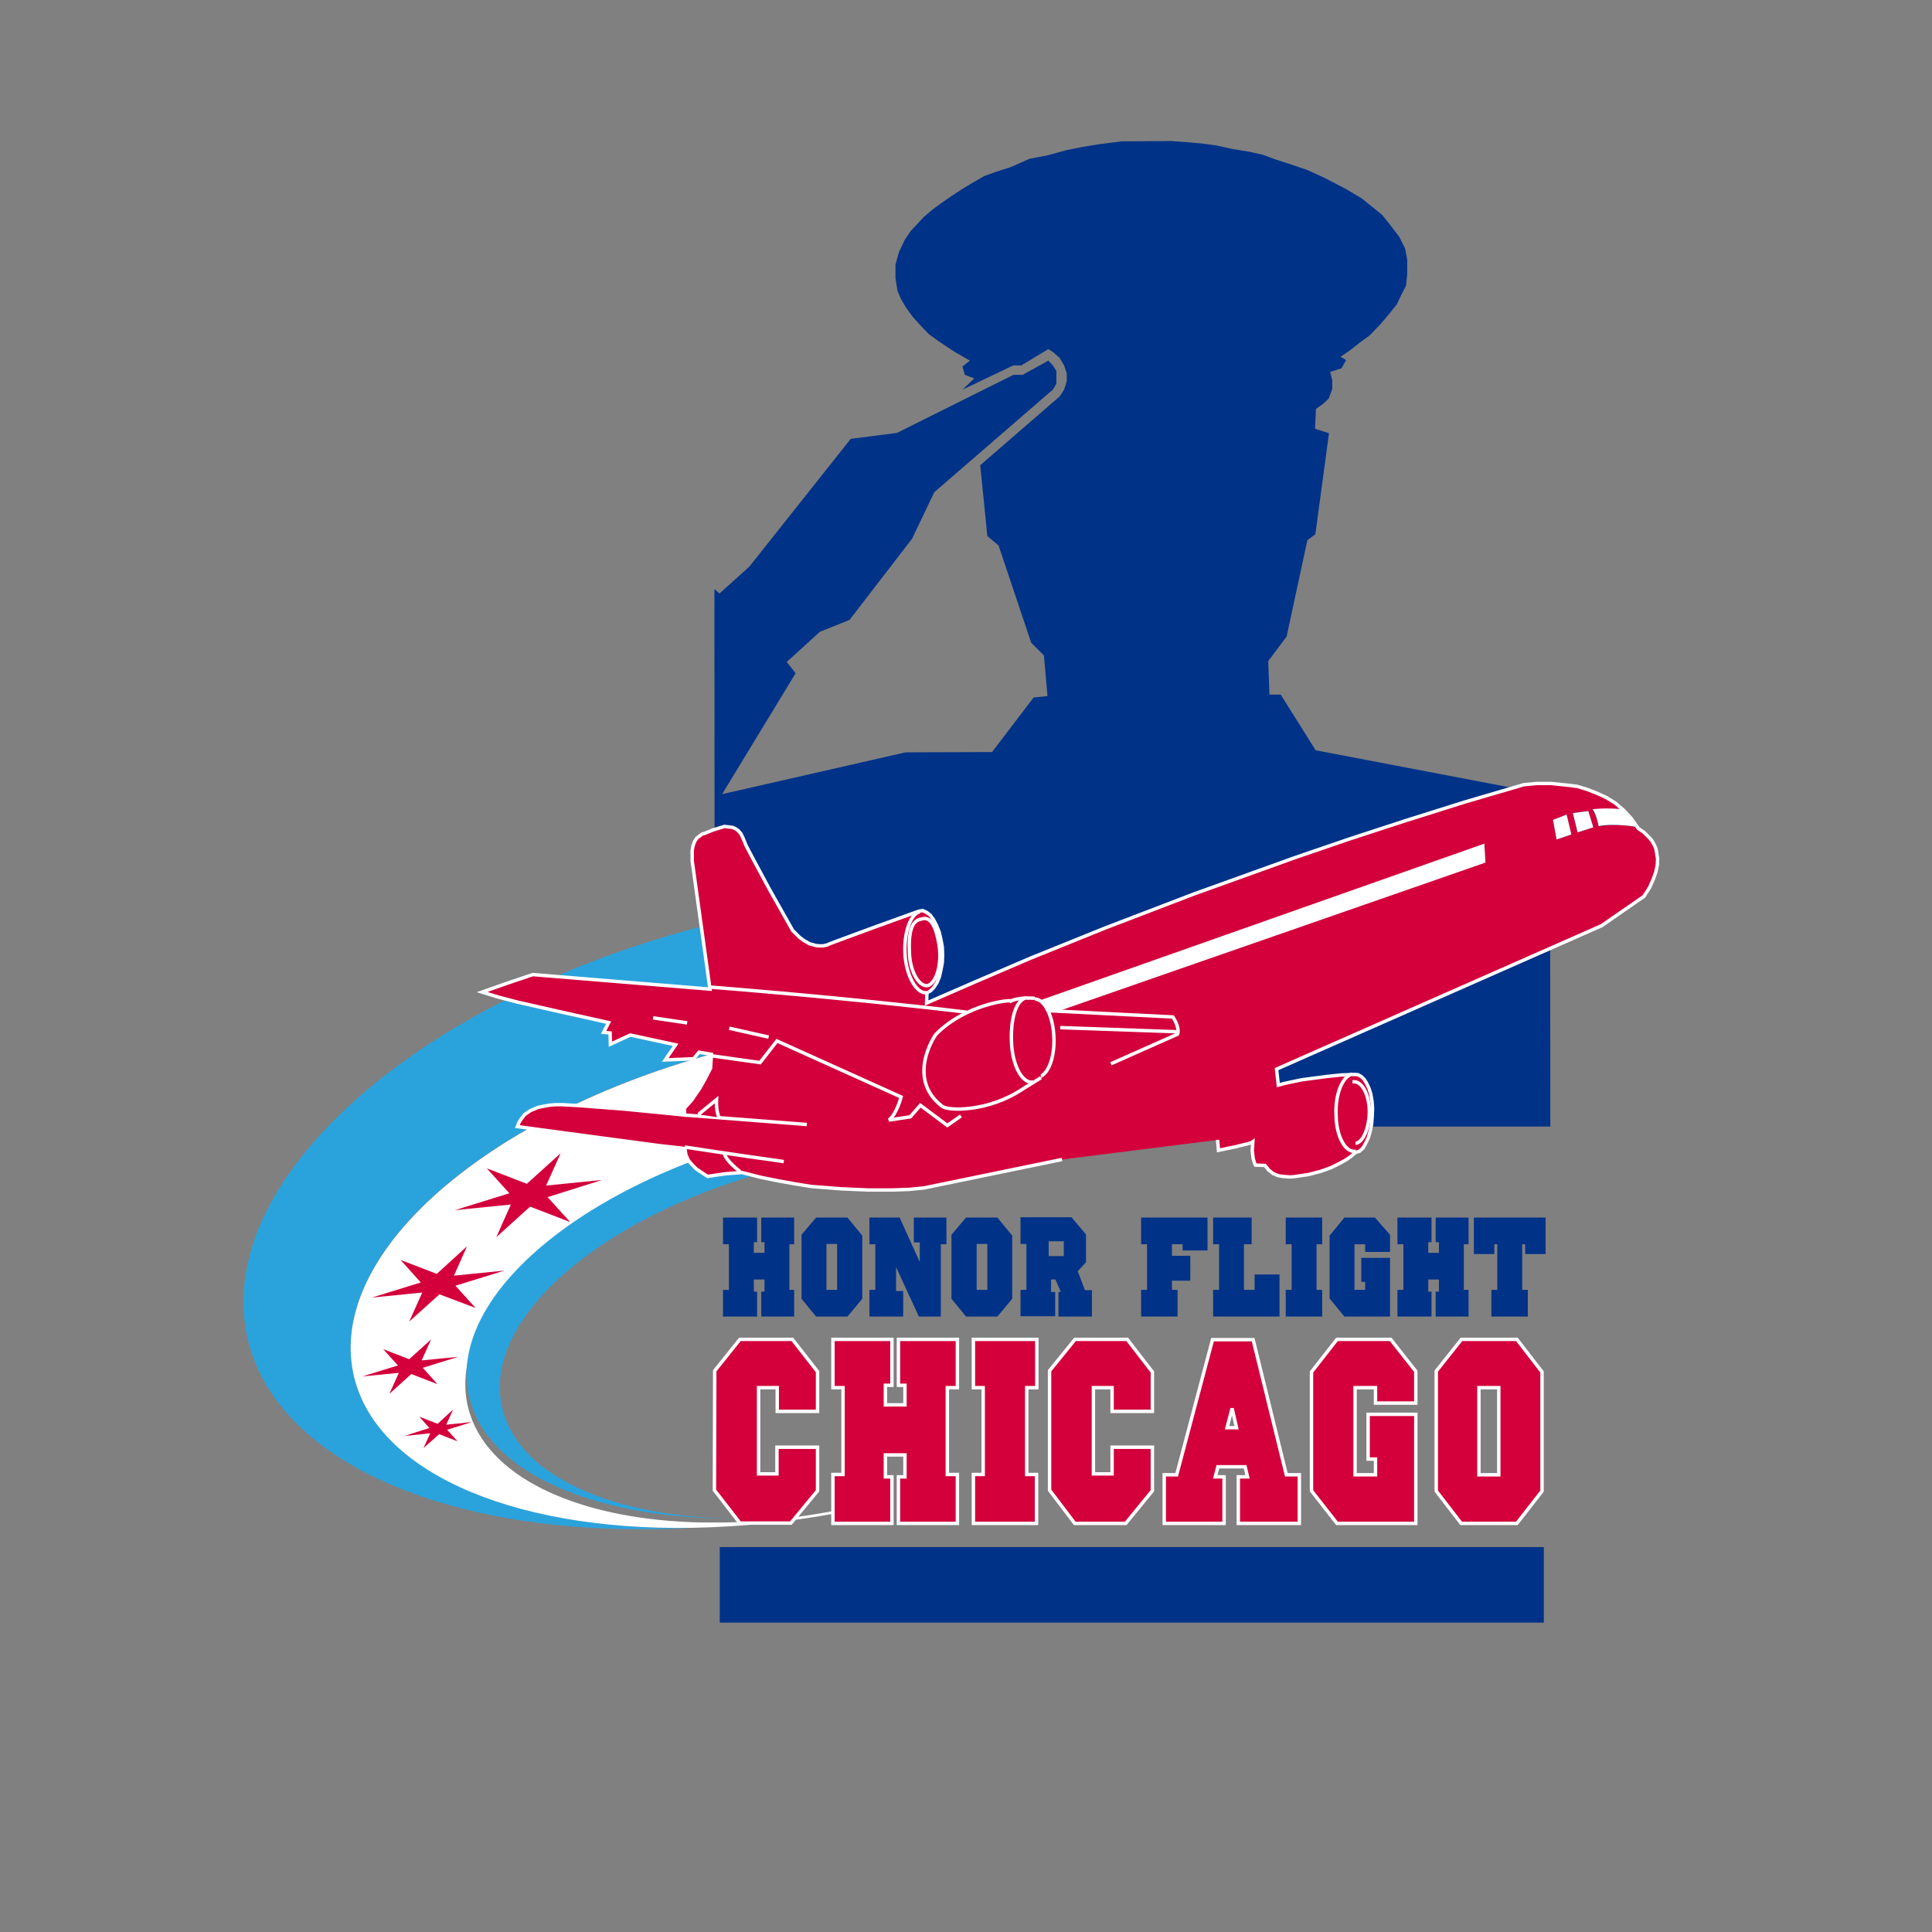
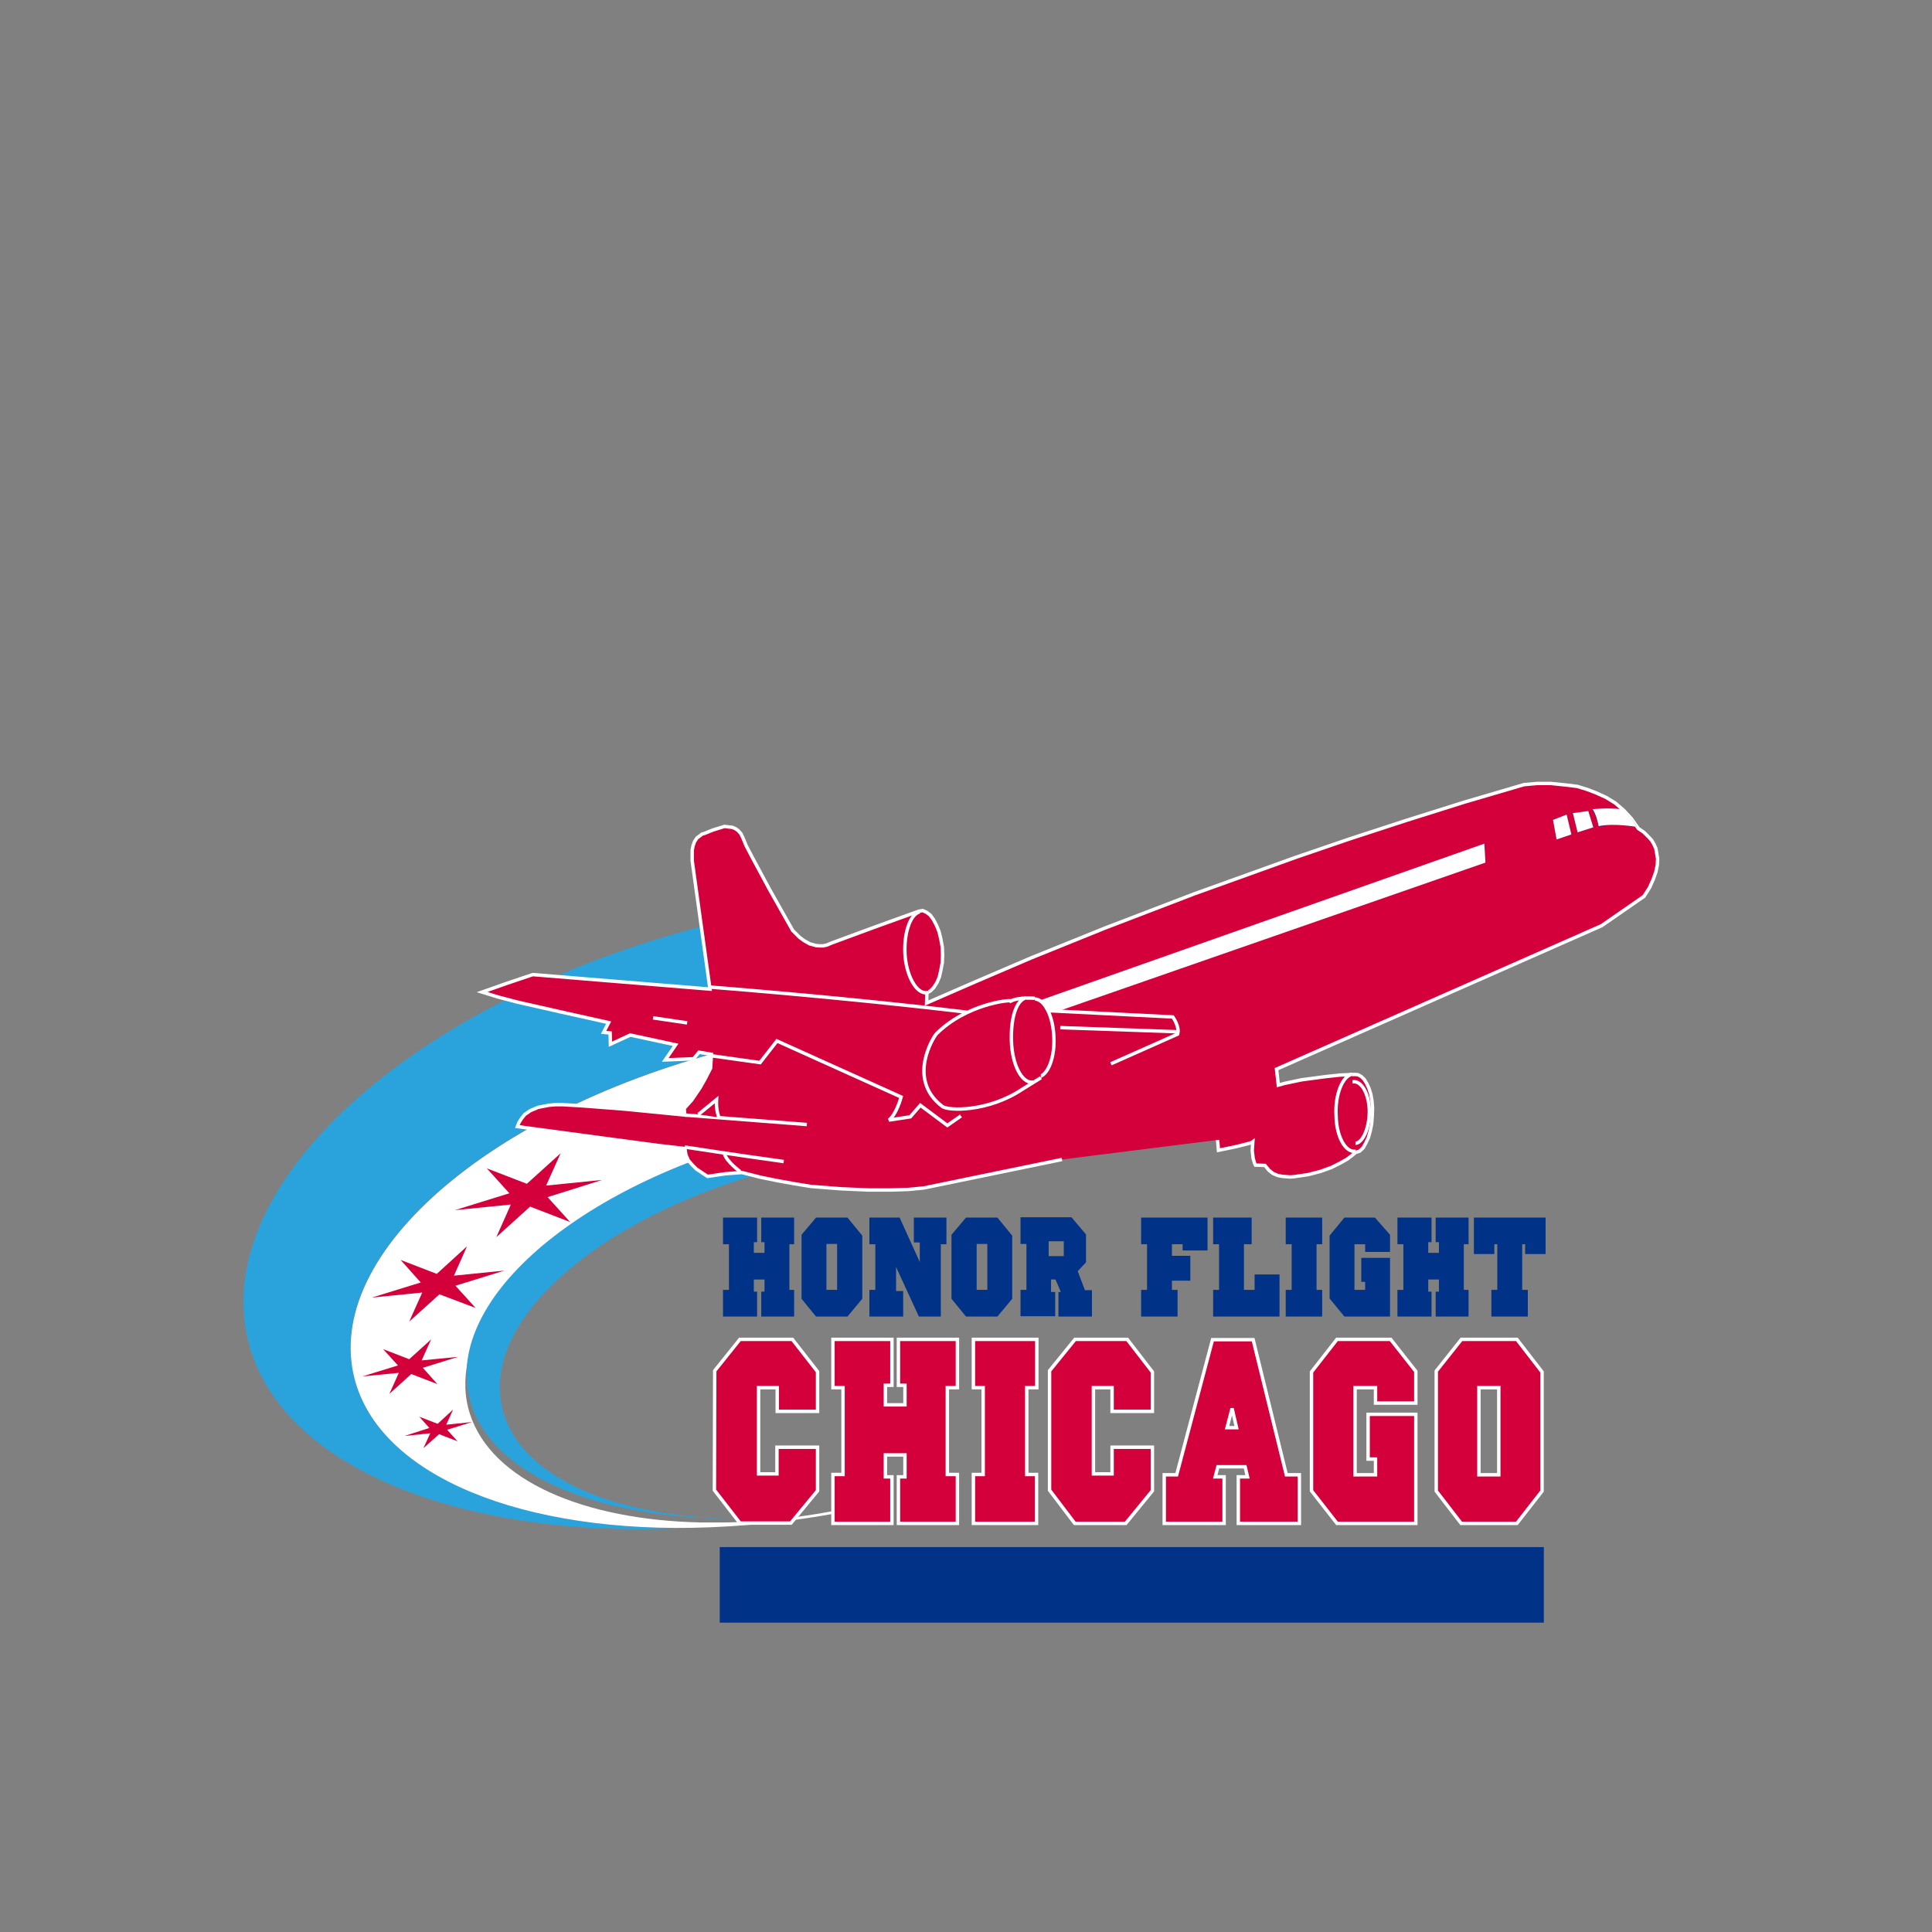
<svg xmlns="http://www.w3.org/2000/svg" version="1.1" id="layer" x="0px" y="0px" viewBox="0 0 652 652" style="enable-background:new 0 0 652 652;" xml:space="preserve">
  <rect x="0" y="0" width="652" height="652" fill="#808080" stroke="none" />
  <style type="text/css"> .st0{fill:#2AA3DD;} .st1{fill:#FFFFFF;} .st2{fill:#003288;} .st3{fill:#D3003B;} .st4{fill:none;stroke:#FFFFFF;stroke-width:1.153;} </style>
  <g>
    <path class="st0" d="M118.9,461.6c-7.3-43.8,56.1-93.3,141.8-110.9l-6.6-42.1c-103.2,21.6-179.8,84-171.3,139.2 c7.1,45.7,70.4,72.2,150.5,67.8C171.9,516.5,124.5,495.9,118.9,461.6" />
  </g>
  <g>
    <path class="st1" d="M287.7,508.6c-8.6,1.9-17,3.2-25.3,4.1c-6,0.6-12,1-17.7,1.1c-0.1,0-0.1,0-0.2,0c-1.2,0-2.4,0-3.5,0 c-0.7,0-1.5,0-2.2,0c-0.7,0-1.3,0-2,0c-39.8-0.8-70.9-14.1-78.2-36.6c-7.5-23.3,12.4-50.2,47.9-69.7c17.4-10.4,38.3-19.1,60.4-24.3 l-5.4-32.6c-0.3,0-0.5,0.1-0.8,0.2c-85.6,17.6-149,67.1-141.8,110.9c5.7,34.3,53,54.9,114.5,53.9c17.3-0.3,35.6-2.2,54.5-6 L287.7,508.6z" />
    <path class="st0" d="M169.2,473.9c-6.1-31.8,40.1-68.3,103.3-81.9l-2-11c-67.7,14.4-117.8,53.2-112.7,87.7 c4,27.1,40.9,43.8,89.6,43.8C205.5,511.9,173.7,497.4,169.2,473.9" />
-     <polygon class="st2" points="444,253.2 432.2,234.4 428.4,234.4 428,223.1 434.2,214.8 441.2,182.3 443.9,180.3 448.5,146.2 443.8,144.7 444.1,138 446.5,136.3 448.4,134.5 449.6,131.3 449.6,128.3 448.9,125.5 452.7,124.3 454.3,121.5 452.4,120.4 455.9,118 459.3,115.3 462.1,113.3 465.6,109.7 468.6,106.2 471.4,102.7 472.9,99.5 474.5,96.4 474.9,92.5 474.9,87.7 474.2,83.9 472.2,79.9 468.6,75.2 466.4,72.5 463.1,69.8 459.6,67 454.6,64 450.8,62 446.3,59.7 441,57.3 435.4,55.4 430.4,53.8 426.1,52.2 421,51.1 416,50.3 410.5,49.1 405.4,48.4 400.7,48 395.3,47.6 378.5,47.7 370.7,48.7 365.3,49.6 359.8,50.7 353.6,52.4 347.4,53.6 341.1,56.4 336.4,57.9 332.2,59.4 328.7,61.4 324.7,63.8 321.2,66.1 317.7,68.5 314.6,70.8 311.8,73.2 307.3,78 305.3,81 303.4,85 302.2,89.3 302.2,93.9 302.9,98.2 304.1,101 305.7,103.7 308,106.9 310.8,110 313.5,112.8 316.7,115.1 319.5,117 322.1,118.7 327.3,121.7 324.8,123.7 325.6,126.5 328.8,127.7 324.8,131.5 342,123.3 344.7,123.3 353.8,117.8 355.6,119 357.6,120.8 359.1,123.3 360,126 360,128.7 359.1,131.5 357.6,133.8 330.8,157 333.2,180.9 337,184.1 348,216.9 352.3,221.2 353.5,234.9 348.8,235.4 334.8,253.8 305.6,253.9 243.7,268 268.5,227.2 265.5,223.4 276.7,213.2 286.7,209.2 307.8,181.8 315.3,166.1 355.3,131.5 356.5,129.5 356.5,125.2 355.3,123.3 353.8,121.7 345.1,126.5 342,126.5 302.7,146.1 287.1,148.1 252.9,191.2 242.8,200.3 241.1,198.8 241.2,380.2 523.2,380.2 523.1,268.3 " />
    <line class="st2" x1="377.9" y1="384.1" x2="384.5" y2="383.7" />
    <polyline class="st3" points="410.9,384.7 411.2,388.2 417,387 421,386 422.4,385.6 422.8,385.3 422.7,386.8 422.6,388.3 422.9,390.9 423.4,392.6 423.7,393.2 426.9,393.3 428.2,394.9 429.6,396 431.2,396.7 432.8,397 435.4,397.2 436.7,397.1 441.5,396.4 445.7,395.3 449.3,394 452.3,392.5 454.6,391.2 456.2,390 457.5,388.9 458.8,388.5 460,387.4 460.9,385.8 461.8,383.9 462.4,381.7 462.9,379.3 463.1,376.6 463.2,373.9 463,371.5 462.6,369.2 462,367.3 461.2,365.6 460.4,364.3 459.4,363.3 458.3,362.7 457.3,362.6 452.3,362.8 447.6,363.3 439.3,364.4 433.6,365.6 431.4,366.2 430.8,360.8 540.5,312.4 554.8,302.5 556.7,299.5 557.9,296.8 558.8,294.3 559.3,291.9 559.4,289.8 559.1,288 558.8,286.3 558.1,284.8 557.4,283.6 556.5,282.6 554.8,280.9 553.5,280 552.9,279.6 550.5,276.2 547.9,273.4 545.1,271 542,269.1 538.7,267.6 535.6,266.4 532.3,265.4 529.2,265 523.4,264.4 518.7,264.4 514.3,264.8 494.2,270.7 474.5,276.9 455.5,283.1 437.1,289.4 402.9,301.7 372.9,313.2 347.9,323.3 329,331.4 312.7,338.5 312.8,335 314,334.4 315.1,333.3 316.2,331.6 317,329.7 317.5,327.5 318,324.9 318.1,322.4 318,319.6 317.5,316.9 316.9,314.4 316,312.2 315,310.3 313.9,308.8 312.7,307.9 311.4,307.3 310.1,307.5 295.4,312.8 280.5,318.3 279.1,318.9 277.8,319.2 276.5,319.2 275.4,319.1 273.2,318.5 271.3,317.4 269.8,316.3 268.6,315.1 267.5,314 259.6,300 253.9,289.4 251.8,285.4 250.7,282.7 250,281.3 249.1,280.3 248.1,279.6 247.1,279.2 245.3,279 244.5,278.9 240.6,280.1 237.9,281.2 236.9,281.5 236.4,281.9 235.2,282.8 234.4,284 233.9,285.4 233.6,286.9 233.6,289.5 233.6,290.5 239.6,333.8 179.8,328.9 171.2,331.8 162.7,334.8 168.2,336.5 174.7,338.2 188.8,341.4 205.4,345.1 203.7,348.4 205.9,348.6 206,352.4 212.7,349.3 228,352.6 224.5,357.7 234.1,357.3 235.9,355.1 240.1,355.8 239.8,360.5 237.9,364.2 236.2,367.2 233.4,371.3 231.5,373.4 230.9,374.1 231.1,376.3 210.8,374.3 196.6,373.2 189.8,372.8 187.4,372.8 185.2,373 181.6,373.7 179,374.8 177.1,376.1 175.9,377.6 175.1,378.9 174.6,380.2 202.9,384 222.4,386.6 231.2,387.6 231.3,388.7 231.5,389.8 232.3,391.6 233.6,393.1 235,394.5 237.7,396.3 238.8,397 244.9,396.1 249,395.8 250.3,395.7 250.8,395.8 256.7,397.3 262.6,398.5 268.2,399.5 273.7,400.4 284,401.2 293.2,401.6 300.8,401.6 306.7,401.4 311.8,400.9 358.4,391.3 " />
  </g>
  <g>
    <polyline class="st4" points="410.9,384.7 411.2,388.2 417,387 421,386 422.4,385.6 422.8,385.3 422.7,386.8 422.6,388.3 422.9,390.9 423.4,392.6 423.7,393.2 426.9,393.3 428.2,394.9 429.6,396 431.2,396.7 432.8,397 435.4,397.2 436.7,397.1 441.5,396.4 445.7,395.3 449.3,394 452.3,392.5 454.6,391.2 456.2,390 457.5,388.9 458.8,388.5 460,387.4 460.9,385.8 461.8,383.9 462.4,381.7 462.9,379.3 463.1,376.6 463.2,373.9 463,371.5 462.6,369.2 462,367.3 461.2,365.6 460.4,364.3 459.4,363.3 458.3,362.7 457.3,362.6 452.3,362.8 447.6,363.3 439.3,364.4 433.6,365.6 431.4,366.2 430.8,360.8 540.5,312.4 554.8,302.5 556.7,299.5 557.9,296.8 558.8,294.3 559.3,291.9 559.4,289.8 559.1,288 558.8,286.3 558.1,284.8 557.4,283.6 556.5,282.6 554.8,280.9 553.5,280 552.9,279.6 550.5,276.2 547.9,273.4 545.1,271 542,269.1 538.7,267.6 535.6,266.4 532.3,265.4 529.2,265 523.4,264.4 518.7,264.4 514.3,264.8 494.2,270.7 474.5,276.9 455.5,283.1 437.1,289.4 402.9,301.7 372.9,313.2 347.9,323.3 329,331.4 312.7,338.5 312.8,335 314,334.4 315.1,333.3 316.2,331.6 317,329.7 317.5,327.5 318,324.9 318.1,322.4 318,319.6 317.5,316.9 316.9,314.4 316,312.2 315,310.3 313.9,308.8 312.7,307.9 311.4,307.3 310.1,307.5 295.4,312.8 280.5,318.3 279.1,318.9 277.8,319.2 276.5,319.2 275.4,319.1 273.2,318.5 271.3,317.4 269.8,316.3 268.6,315.1 267.5,314 259.6,300 253.9,289.4 251.8,285.4 250.7,282.7 250,281.3 249.1,280.3 248.1,279.6 247.1,279.2 245.3,279 244.5,278.9 240.6,280.1 237.9,281.2 236.9,281.5 236.4,281.9 235.2,282.8 234.4,284 233.9,285.4 233.6,286.9 233.6,289.5 233.6,290.5 239.6,333.8 179.8,328.9 171.2,331.8 162.7,334.8 168.2,336.5 174.7,338.2 188.8,341.4 205.4,345.1 203.7,348.4 205.9,348.6 206,352.4 212.7,349.3 228,352.6 224.5,357.7 234.1,357.3 235.9,355.1 240.1,355.8 239.8,360.5 237.9,364.2 236.2,367.2 233.4,371.3 231.5,373.4 230.9,374.1 231.1,376.3 210.8,374.3 196.6,373.2 189.8,372.8 187.4,372.8 185.2,373 181.6,373.7 179,374.8 177.1,376.1 175.9,377.6 175.1,378.9 174.6,380.2 202.9,384 222.4,386.6 231.2,387.6 231.3,388.7 231.5,389.8 232.3,391.6 233.6,393.1 235,394.5 237.7,396.3 238.8,397 244.9,396.1 249,395.8 250.3,395.7 250.8,395.8 256.7,397.3 262.6,398.5 268.2,399.5 273.7,400.4 284,401.2 293.2,401.6 300.8,401.6 306.7,401.4 311.8,400.9 358.4,391.3 " />
  </g>
  <g>
    <polygon class="st2" points="552.5,279.1 548,278.5 543.9,278.4 541.6,278.6 539.5,278.9 538.9,276.5 538.2,274.7 537.8,273.9 537.3,273.2 540.3,273.1 543.4,272.9 547.3,273.2 549.5,275.2 551.2,277.2 " />
    <path class="st1" d="M552.5,279.1c0,0-7.6-1.4-13-0.3c0,0-0.8-4.3-2.1-5.7c0,0,4.5-0.6,10,0C550.7,275.8,552.5,279.1,552.5,279.1" />
    <polygon class="st2" points="536,273.7 537.7,279.2 532.4,280.9 530.8,274.4 " />
    <polygon class="st1" points="536,273.7 537.7,279.2 532.4,280.9 530.8,274.4 " />
    <polygon class="st2" points="528.7,274.9 530.3,281.6 525.3,283.3 524.1,276.7 " />
    <polygon class="st1" points="528.7,274.9 530.3,281.6 525.3,283.3 524.1,276.7 " />
    <line class="st2" x1="231.1" y1="376.3" x2="272.3" y2="379.5" />
    <line class="st4" x1="231.1" y1="376.3" x2="272.3" y2="379.5" />
    <path class="st2" d="M231.1,387.1c0,0,16.8,2.6,33.4,4.9" />
    <path class="st4" d="M231.1,387.1c0,0,16.8,2.6,33.4,4.9" />
    <path class="st3" d="M240.1,356.3l16.4,2.3l5.7-7.3l41.9,18.9c0,0-1.5,5.8-4.1,7.8l7.2-1.1l3.4-3.9l9.1,6.8l4.6-3.2" />
    <path class="st4" d="M240.1,356.3l16.4,2.3l5.7-7.3l41.9,18.9c0,0-1.5,5.8-4.1,7.8l7.2-1.1l3.4-3.9l9.1,6.8l4.6-3.2" />
    <path class="st3" d="M355.6,349c-0.5-7.2-3.7-12.5-7-11.8c-3.2,0.9-5.6,7.3-5,14.6c0.5,7.2,3.8,12.5,7,11.6 C353.9,362.7,356.2,356.2,355.6,349" />
    <path class="st4" d="M355.6,349c-0.5-7.2-3.7-12.5-7-11.8c-3.2,0.9-5.6,7.3-5,14.6c0.5,7.2,3.8,12.5,7,11.6 C353.9,362.7,356.2,356.2,355.6,349z" />
    <path class="st3" d="M349.2,336.9c0,0-5.1-0.5-8,0.9c-0.2-0.5-15.1,1-25.2,11.1c-0.8,0.8-10.1,15.2,1.9,24.4 c1.8,1.7,15.6,2,27.1-5.7l6.3-3.9" />
    <path class="st4" d="M349.2,336.9c0,0-5.1-0.5-8,0.9c-0.2-0.5-15.1,1-25.2,11.1c-0.8,0.8-10.1,15.2,1.9,24.4 c1.8,1.7,15.6,2,27.1-5.7l6.3-3.9" />
    <path class="st3" d="M346.3,336.7c-3.8,1-5.4,8.1-4.9,16c0.6,7.8,4,13.4,7.6,12.4" />
    <path class="st4" d="M346.3,336.7c-3.8,1-5.4,8.1-4.9,16c0.6,7.8,4,13.4,7.6,12.4" />
    <path class="st2" d="M239.4,333.1c0,0,45.5,3.5,86.9,8.5" />
    <path class="st4" d="M239.4,333.1c0,0,45.5,3.5,86.9,8.5" />
    <path class="st3" d="M354.1,341.1l41.7,2.1c0,0,2.4,3.4,1.6,5.8l-22.5,10" />
    <path class="st4" d="M354.1,341.1l41.7,2.1c0,0,2.4,3.4,1.6,5.8l-22.5,10" />
    <line class="st2" x1="397.5" y1="348.2" x2="357.8" y2="346.8" />
    <line class="st4" x1="397.5" y1="348.2" x2="357.8" y2="346.8" />
    <path class="st3" d="M310.4,307.7c-3.5,0.9-5.6,8.1-4.9,15.5c0.8,7.3,4.4,12.8,7.8,11.7" />
    <path class="st4" d="M310.4,307.7c-3.5,0.9-5.6,8.1-4.9,15.5c0.8,7.3,4.4,12.8,7.8,11.7" />
    <path class="st3" d="M310.8,310.2c3.2-1.2,5,2.2,6.1,8.6c1,6.3-0.7,12.6-3.7,13.8c-3.1,0.6-6.2-4.9-6.3-11.4 C306.6,314.8,307.6,310.7,310.8,310.2" />
-     <path class="st4" d="M310.8,310.2c3.2-1.2,5,2.2,6.1,8.6c1,6.3-0.7,12.6-3.7,13.8c-3.1,0.6-6.2-4.9-6.3-11.4 C306.6,314.8,307.6,310.7,310.8,310.2z" />
    <line class="st2" x1="259.4" y1="350" x2="246.1" y2="347" />
-     <line class="st4" x1="259.4" y1="350" x2="246.1" y2="347" />
    <line class="st2" x1="231.9" y1="345.2" x2="220.4" y2="343.5" />
    <line class="st4" x1="231.9" y1="345.2" x2="220.4" y2="343.5" />
    <path class="st3" d="M462.1,374.3c-0.3-5.6-2.8-9.7-5.6-9.2c-2.6,0.6-4.6,5.6-4.3,11.1c0.1,5.8,2.7,10.3,5.5,9.6 C460.2,385.3,462.3,380,462.1,374.3" />
    <path class="st4" d="M462.1,374.3c-0.3-5.6-2.8-9.7-5.6-9.2c-2.6,0.6-4.6,5.6-4.3,11.1c0.1,5.8,2.7,10.3,5.5,9.6 C460.2,385.3,462.3,380,462.1,374.3z" />
    <path class="st2" d="M249.8,395.4c0,0-4.7-3.5-5.3-6" />
    <path class="st4" d="M249.8,395.4c0,0-4.7-3.5-5.3-6" />
    <path class="st3" d="M242.6,377.1c0,0-1-2.4-0.8-6l-6.1,5" />
    <path class="st4" d="M242.6,377.1c0,0-1-2.4-0.8-6l-6.1,5" />
    <path class="st3" d="M456.3,362.5c-3.3,0.7-5.8,7-5.4,14c0.1,7.1,3.2,12.7,6.7,12" />
    <path class="st4" d="M456.3,362.5c-3.3,0.7-5.8,7-5.4,14c0.1,7.1,3.2,12.7,6.7,12" />
    <polygon class="st2" points="353.4,340.5 356.4,340.9 500.7,290.7 500.4,285.5 352.1,337.8 " />
    <polygon class="st1" points="353.4,340.5 356.4,340.9 500.7,290.7 500.4,285.5 352.1,337.8 " />
    <polygon class="st4" points="353.4,340.5 356.4,340.9 500.7,290.7 500.4,285.5 352.1,337.8 " />
    <polygon class="st3" points="249.7,452 267.4,452 275.9,462.9 275.9,476.3 262.3,476.3 262.3,468.3 256,468.3 256,497.4 262.2,497.4 262.2,488.4 275.9,488.4 275.9,503.1 266.9,514 249.7,514 241.1,502.9 241.2,462.6 " />
    <polygon class="st4" points="249.7,452 267.4,452 275.9,462.9 275.9,476.3 262.3,476.3 262.3,468.3 256,468.3 256,497.4 262.2,497.4 262.2,488.4 275.9,488.4 275.9,503.1 266.9,514 249.7,514 241.1,502.9 241.2,462.6 " />
    <polygon class="st3" points="281.1,452 301,452 301,467.5 298.8,467.5 298.8,474.1 305.4,474.1 305.4,467.5 303.2,467.5 303.2,452 323.1,452 323.1,468.3 319.7,468.3 319.7,497.6 323.1,497.6 323.1,514.1 303.2,514.1 303.2,498.4 305.4,498.4 305.4,491 298.8,491 298.8,498.4 301,498.4 301,514.1 281.1,514.1 281.1,497.6 284.5,497.6 284.5,468.3 281.1,468.3 " />
    <polygon class="st4" points="281.1,452 301,452 301,467.5 298.8,467.5 298.8,474.1 305.4,474.1 305.4,467.5 303.2,467.5 303.2,452 323.1,452 323.1,468.3 319.7,468.3 319.7,497.6 323.1,497.6 323.1,514.1 303.2,514.1 303.2,498.4 305.4,498.4 305.4,491 298.8,491 298.8,498.4 301,498.4 301,514.1 281.1,514.1 281.1,497.6 284.5,497.6 284.5,468.3 281.1,468.3 " />
    <polygon class="st3" points="328.5,452 349.9,452 349.9,468.3 346.5,468.3 346.5,497.6 349.8,497.6 349.8,514.1 328.5,514.1 328.5,497.6 331.8,497.6 331.8,468.3 328.5,468.3 " />
    <polygon class="st4" points="328.5,452 349.9,452 349.9,468.3 346.5,468.3 346.5,497.6 349.8,497.6 349.8,514.1 328.5,514.1 328.5,497.6 331.8,497.6 331.8,468.3 328.5,468.3 " />
    <polygon class="st3" points="362.8,452 380.4,452 388.9,463 388.9,476.3 375.3,476.3 375.3,468.3 369,468.3 369,497.4 375.3,497.4 375.3,488.4 388.9,488.4 388.9,503.1 379.9,514.1 362.7,514.1 354.2,502.9 354.2,462.6 " />
    <polygon class="st4" points="362.8,452 380.4,452 388.9,463 388.9,476.3 375.3,476.3 375.3,468.3 369,468.3 369,497.4 375.3,497.4 375.3,488.4 388.9,488.4 388.9,503.1 379.9,514.1 362.7,514.1 354.2,502.9 354.2,462.6 " />
    <path class="st3" d="M392.9,514.1l0-16.4h4.2l12.1-45.6l13.7,0l11.2,45.6l4.4,0v16.4l-20.6,0l0-15.7h3.1l-0.8-3.4H411l-0.9,3.4l3,0 v15.7H392.9z M414.1,481.8h3.2l-1.5-6.5L414.1,481.8z" />
    <path class="st4" d="M392.9,514.1l0-16.4h4.2l12.1-45.6l13.7,0l11.2,45.6l4.4,0v16.4l-20.6,0l0-15.7h3.1l-0.8-3.4H411l-0.9,3.4l3,0 v15.7H392.9z M414.1,481.8h3.2l-1.5-6.5L414.1,481.8z" />
    <polygon class="st3" points="442.6,463 451.2,452 469.3,452 477.8,462.8 477.8,473.5 464.2,473.5 464.2,468.3 457.3,468.3 457.3,497.7 464.2,497.7 464.2,492.4 461.7,492.4 461.7,477.3 477.8,477.3 477.8,514.1 451.2,514.1 442.6,503.1 " />
    <polygon class="st4" points="442.6,463 451.2,452 469.3,452 477.8,462.8 477.8,473.5 464.2,473.5 464.2,468.3 457.3,468.3 457.3,497.7 464.2,497.7 464.2,492.4 461.7,492.4 461.7,477.3 477.8,477.3 477.8,514.1 451.2,514.1 442.6,503.1 " />
    <path class="st3" d="M493.2,452l18.7,0l8.5,11l0,40.2l-8.5,10.9l-18.8,0l-8.4-10.9l0-40.5L493.2,452z M499.1,468.3l0,29.4h6.7 l0-29.4H499.1z" />
    <path class="st4" d="M493.2,452l18.7,0l8.5,11l0,40.2l-8.5,10.9l-18.8,0l-8.4-10.9l0-40.5L493.2,452z M499.1,468.3l0,29.4h6.7 l0-29.4H499.1z" />
    <rect x="242.9" y="522.1" class="st2" width="278.1" height="25.5" />
    <polygon class="st3" points="142.7,461.6 147.6,467.1 138.8,463.7 131.4,470.4 134.6,463.3 122.3,464.5 134.3,460.8 129.3,455.3 138.1,458.7 145.5,452 142.3,459.1 154.6,457.9 " />
    <polygon class="st3" points="153.7,433.9 160.5,441.4 148.3,436.8 138.1,446 142.5,436.2 125.5,437.9 142,432.8 135.2,425.2 147.4,429.9 157.6,420.6 153.2,430.5 170.2,428.8 " />
    <polygon class="st3" points="184.8,404 192.4,412.4 178.9,407.2 167.5,417.5 172.4,406.5 153.5,408.4 171.9,402.7 164.3,394.3 177.8,399.5 189.2,389.2 184.3,400.1 203.2,398.2 " />
    <polygon class="st3" points="150.9,482.5 154.4,486.4 148.2,484 142.9,488.7 145.2,483.7 136.5,484.6 144.9,481.9 141.5,478.1 147.7,480.5 152.9,475.7 150.6,480.8 159.3,479.9 " />
    <polygon class="st2" points="268,444.3 256.9,444.3 256.9,435.9 258,435.9 258,431.8 254.4,431.8 254.4,435.9 255.5,435.9 255.5,444.3 244,444.3 244,435.3 246,435.3 246,419.9 244,419.9 244,410.9 255.5,410.9 255.5,419.2 254.4,419.2 254.4,422.8 258,422.8 258,419.2 256.9,419.2 256.9,410.9 268,410.9 268,419.9 266.4,419.9 266.4,435.3 268,435.3 " />
    <polygon class="st2" points="319.4,419.9 317.5,419.9 317.5,444.3 310.1,444.3 302.4,427.6 302.4,435.7 304.8,435.7 304.8,444.3 293.4,444.3 293.4,435.3 295.4,435.3 295.4,419.9 293.4,419.9 293.4,410.9 303.6,410.9 310.4,425.9 310.4,419.3 308.4,419.3 308.4,410.9 319.4,410.9 " />
    <polygon class="st2" points="407.5,422 399.1,422 399.1,419.9 395.5,419.9 395.5,423.8 401.7,423.8 401.7,432.2 395.5,432.2 395.5,435.3 397.4,435.3 397.4,444.3 385.1,444.3 385.1,435.3 387.1,435.3 387.1,419.9 385.1,419.9 385.1,410.9 407.5,410.9 " />
    <polygon class="st2" points="431.8,444.3 409.4,444.3 409.4,435.3 411.4,435.3 411.4,419.9 409.4,419.9 409.4,410.9 422.4,410.9 422.4,419.9 419.8,419.9 419.8,435.3 423.4,435.3 423.4,430.1 431.8,430.1 " />
    <polygon class="st2" points="446.2,444.3 433.9,444.3 433.9,435.3 435.9,435.3 435.9,419.9 433.9,419.9 433.9,410.9 446.2,410.9 446.2,419.9 444.3,419.9 444.3,435.3 446.2,435.3 " />
    <polygon class="st2" points="469.1,444.3 453.7,444.3 448.7,438.2 448.7,417 453.7,410.9 464,410.9 469.1,416.7 469.1,422.5 460.7,422.5 460.7,419.9 457.1,419.9 457.1,435.3 460.7,435.3 460.7,432.6 459.4,432.6 459.4,424.5 469.1,424.5 " />
    <polygon class="st2" points="495.6,444.3 484.5,444.3 484.5,435.9 485.6,435.9 485.6,431.8 482,431.8 482,435.9 483.1,435.9 483.1,444.3 471.6,444.3 471.6,435.3 473.6,435.3 473.6,419.9 471.6,419.9 471.6,410.9 483.1,410.9 483.1,419.2 482,419.2 482,422.8 485.6,422.8 485.6,419.2 484.5,419.2 484.5,410.9 495.6,410.9 495.6,419.9 494,419.9 494,435.3 495.6,435.3 " />
    <polygon class="st2" points="521.6,423.2 514.7,423.2 514.7,419.9 513.7,419.9 513.7,435.3 515.6,435.3 515.6,444.3 503.3,444.3 503.3,435.3 505.3,435.3 505.3,419.9 504.3,419.9 504.3,423.2 497.4,423.2 497.4,410.9 521.6,410.9 " />
    <path class="st2" d="M286,410.9h-10.6l-4.9,5.8v21.6l4.9,6H286l5-6V417L286,410.9z M282.5,435.3h-3.6v-15.5h3.6V435.3z" />
-     <path class="st2" d="M336.6,410.9h-10.6l-4.9,5.8v21.6l4.9,6h10.6l5-6V417L336.6,410.9z M333.2,435.3h-3.6v-15.5h3.6V435.3z" />
+     <path class="st2" d="M336.6,410.9h-10.6l-4.9,5.8v21.6l4.9,6h10.6l5-6V417L336.6,410.9M333.2,435.3h-3.6v-15.5h3.6V435.3z" />
    <path class="st2" d="M366.1,435.3l-2.4-6.3l2.8-3v-9.4l-4.9-5.8h-17.2v9h2v15.5h-2v8.9h11.7V436h-1.4v-4.2h1.5l1.8,4.2h-0.8v8.3 h11.3v-8.9H366.1z M359,423.9h-5.1v-5h5.1V423.9z" />
  </g>
</svg>